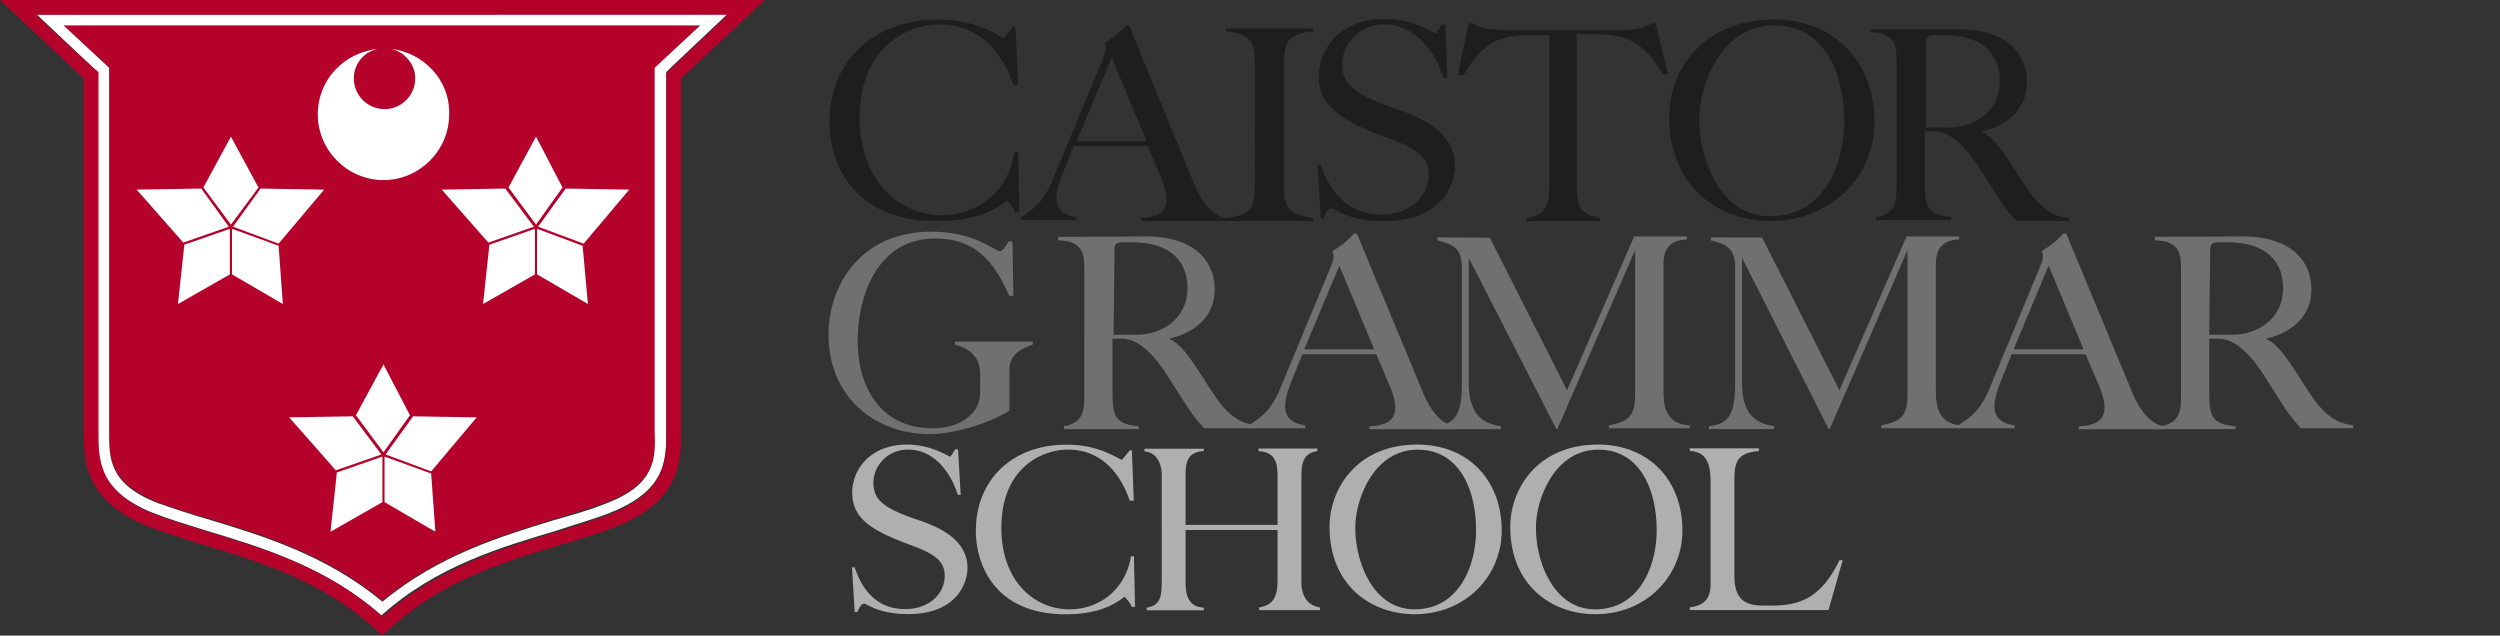
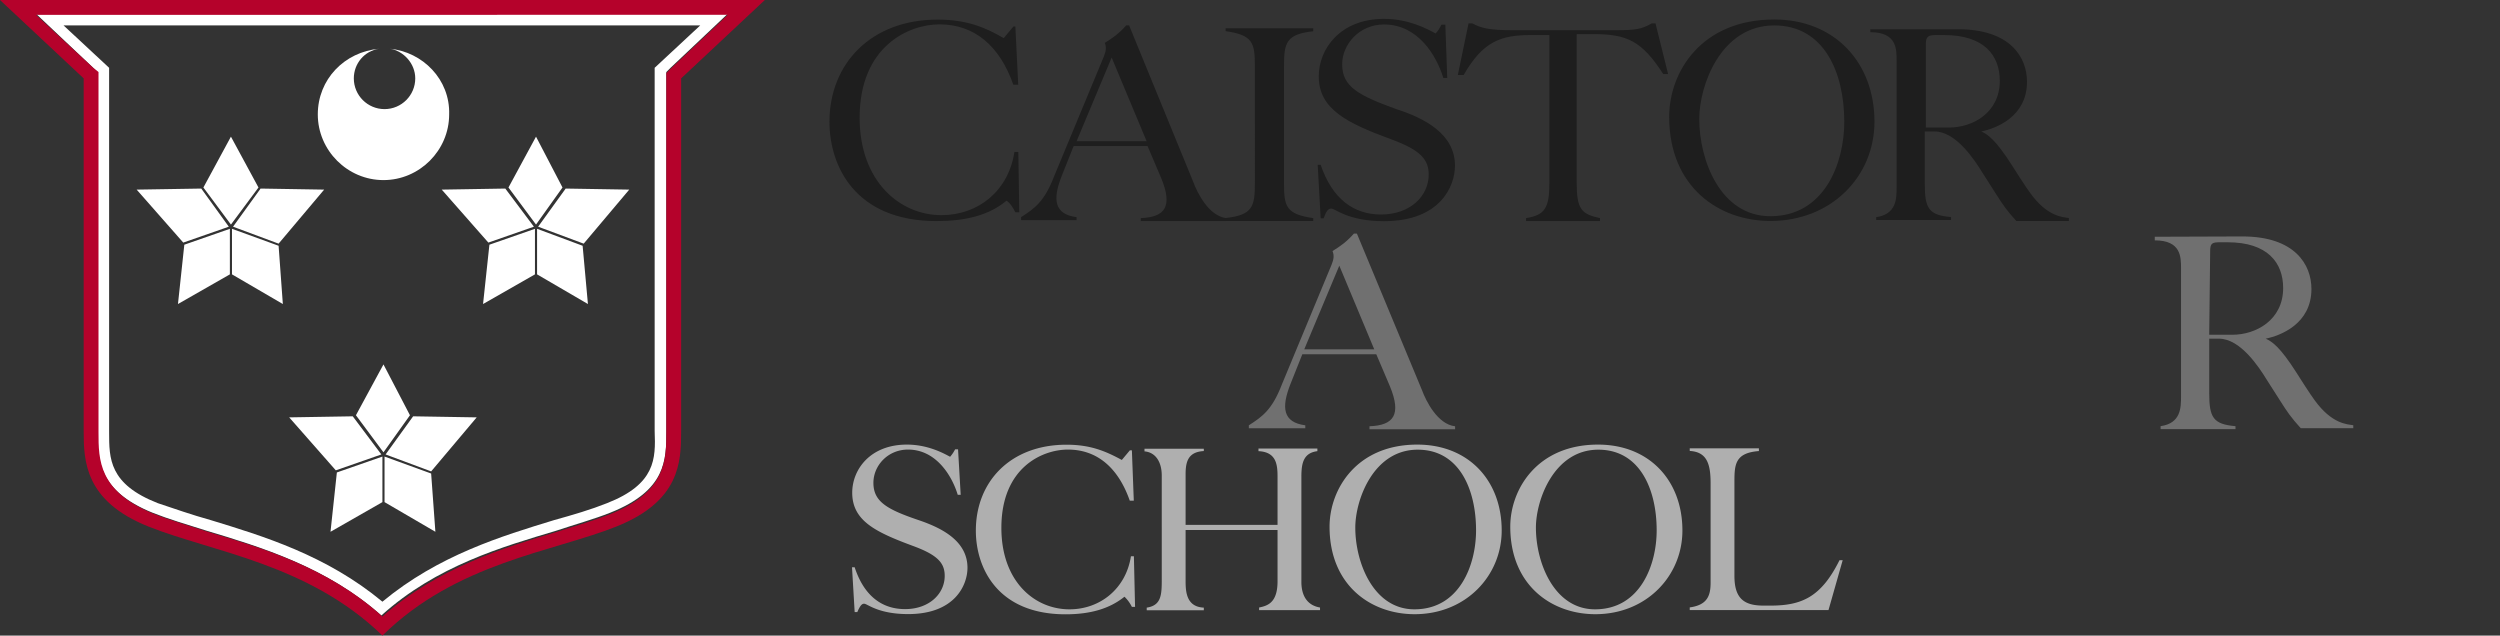
<svg xmlns="http://www.w3.org/2000/svg" version="1.1" id="Layer_1" x="0" y="0" viewBox="0 0 236 60" xml:space="preserve">
  <rect x="0" y="0" width="236" height="60" fill="#333333" stroke="none" />
  <style>.st0{fill:#b5022b}.st1{fill:#fff}.st2{fill:#1e1e1e}.st3{fill:#707070}.st4{fill:#afafaf}</style>
-   <path class="st0" d="M6 2.4l4.3 4v34.3c0 2.5 0 4.9 4.6 6.7 1.5.6 3.2 1.1 5 1.6 4.9 1.5 10.9 3.3 16.2 7.7 5.3-4.4 11.3-6.2 16.2-7.7 1.8-.5 3.5-1.1 5-1.6 4.6-1.8 4.6-4.2 4.6-6.7V6.4l4.3-4H6z" />
  <path class="st1" d="M21.8 12.9l-2.6 4.8 2.6 3.5 2.6-3.5zM30.6 17.9l-6-.1-2.6 3.6 4.3 1.6zM26.7 28.7l-.4-5.5-4.4-1.6v4.3zM12.9 17.9l6.1-.1 2.6 3.6-4.3 1.5zM16.8 28.7l.6-5.6 4.3-1.5v4.3zM50.6 12.9L48 17.7l2.6 3.5 2.5-3.5zM59.4 17.9l-6-.1-2.6 3.6 4.3 1.6zM55.5 28.7l-.5-5.5-4.3-1.6v4.3zM41.7 17.9l6-.1 2.7 3.6-4.3 1.5zM45.6 28.7l.6-5.6 4.3-1.5v4.3zM36.2 34.4l-2.6 4.8 2.6 3.5 2.5-3.5zM45 39.4l-6-.1-2.6 3.6 4.3 1.6zM41.1 50.2l-.4-5.5-4.4-1.6v4.3zM27.3 39.4l6-.1 2.7 3.6-4.3 1.5zM31.2 50.2l.6-5.6 4.3-1.5v4.3zM36.8 4.6c1.3.2 2.4 1.4 2.4 2.8 0 1.6-1.3 2.9-2.9 2.9-1.6 0-2.9-1.3-2.9-2.9 0-1.4 1-2.6 2.4-2.8-3.3.3-5.8 2.9-5.8 6.2 0 3.4 2.8 6.2 6.2 6.2s6.2-2.8 6.2-6.2c.1-3.3-2.5-5.9-5.6-6.2z" />
  <path class="st1" d="M62.9 40.7V6.8l.4-.4 5.4-5.1H3.4l5.4 5.1.4.4v33.9c0 2.6 0 5.6 5.2 7.7 1.5.6 3.2 1.1 5.1 1.7 5 1.5 11.3 3.4 16.5 8 5.2-4.7 11.5-6.5 16.5-8 1.8-.6 3.6-1.1 5.1-1.7 5.3-2.1 5.3-5 5.3-7.7zm-5.6 6.8c-1.5.6-3.2 1.1-5 1.6-4.9 1.5-10.9 3.3-16.2 7.7-5.3-4.4-11.3-6.2-16.2-7.7-1.8-.5-3.5-1.1-5-1.6-4.6-1.8-4.6-4.2-4.6-6.7V6.4L6 2.4h60.1l-4.3 4v34.3c.1 2.6.1 5-4.5 6.8z" />
  <path class="st0" d="M68.7 1.4l-5.4 5.1-.4.4v33.9c0 2.6 0 5.6-5.2 7.7-1.5.6-3.2 1.1-5.1 1.7-5 1.5-11.3 3.4-16.5 8-5.2-4.7-11.5-6.5-16.5-8-1.8-.6-3.6-1.1-5.1-1.7-5.2-2.1-5.2-5.1-5.2-7.7v-34l-.5-.4-5.4-5H68.7M72.2 0H0l7.9 7.4v33.3c0 2.8.1 6.6 6.1 9S29.1 53.2 36.1 60c7-6.9 16.1-7.9 22.1-10.3 6-2.4 6.1-6.1 6.1-9V7.4L72.2 0z" />
  <path class="st2" d="M96.12 8h-.46c-1.29-3.67-3.67-5.7-6.98-5.7-2.85 0-7.53 2.02-7.53 8.82 0 5.97 3.77 9.19 7.72 9.19 3.49 0 6.34-2.3 6.89-5.97h.37l.09 5.7h-.37c-.28-.55-.55-.92-.83-1.1-1.65 1.38-3.86 1.93-6.61 1.93-7.72 0-10.11-5.24-10.11-9.37 0-5.51 3.95-9.65 10.2-9.65 2.76 0 4.5.73 6.25 1.75l.92-1.1h.18l.27 5.5zM112.65 17.19c.37 1.01 1.47 3.22 3.12 3.4v.28h-8.08v-.28c2.3-.09 3.03-1.1 1.93-3.77l-1.29-3.03h-6.98l-1.1 2.76c-.92 2.3-.73 3.67 1.38 3.95v.28h-5.24v-.28c1.29-.83 2.2-1.47 3.12-3.86l4.69-11.3c.18-.46.28-.83.09-1.29.73-.46 1.29-.83 2.02-1.65h.28l6.06 14.79zm-7.71-11.76l-3.31 7.9h6.61l-3.3-7.9z" />
  <path class="st2" d="M123.97 20.86h-8.27v-.28c2.57-.28 2.76-1.1 2.76-3.31V6.25c0-2.2-.18-2.94-2.76-3.31v-.27h8.27v.28c-2.57.28-2.76 1.1-2.76 3.31v11.02c0 2.2.18 2.94 2.76 3.31v.27zM136.62 7.36h-.37c-.64-2.11-2.39-5.05-5.6-5.05-2.3 0-3.95 1.84-3.95 3.77 0 2.11 1.56 2.94 5.14 4.23 2.57.83 5.51 2.3 5.51 5.33 0 1.93-1.38 5.24-6.71 5.24-3.4 0-4.59-1.19-4.96-1.19-.28 0-.46.18-.73.92h-.28l-.28-5.05h.28c1.1 3.22 3.12 4.69 5.7 4.69 2.76 0 4.5-1.75 4.5-3.77 0-1.38-.73-2.3-3.49-3.31-4.23-1.56-6.89-2.85-6.89-5.97 0-2.57 2.02-5.42 6.16-5.42 2.3 0 4.04.92 4.87 1.38.18-.18.37-.46.55-.83h.37l.18 5.03zM157.47 6.99h-.46c-2.02-3.12-3.4-3.77-6.61-3.77h-1.56v14.06c0 2.48.46 2.94 2.2 3.31v.28h-6.98v-.28c1.75-.28 2.2-.92 2.2-3.31V3.31h-1.75c-2.76 0-4.5.55-6.34 3.77h-.55l1.01-4.87h.37c.83.46 1.65.64 3.77.64h9.83c1.75 0 2.39-.09 3.31-.64h.37l1.19 4.78zM176.95 11.49c0 5.14-4.04 9.37-9.83 9.37-4.87 0-9.55-3.22-9.55-9.83 0-4.23 3.03-9.19 9.92-9.19 5.69 0 9.46 4.05 9.46 9.65zm-16.54-.27c0 3.95 2.02 9.19 6.71 9.19 5.14 0 6.98-5.05 6.98-8.91 0-4.69-1.93-9.1-6.61-9.1-5.06 0-7.08 5.69-7.08 8.82z" />
  <path class="st2" d="M184.83 2.76c4.96 0 6.52 2.66 6.52 4.96 0 3.31-2.94 4.41-4.32 4.69.64.28 1.38.83 2.85 3.12.28.46 1.47 2.3 1.75 2.66 1.65 2.3 3.12 2.3 3.67 2.39v.28h-4.96c-.92-1.01-1.29-1.56-1.93-2.57l-1.29-2.02c-.73-1.19-2.48-3.86-4.5-3.86h-.92v4.96c0 2.3.37 2.94 2.48 3.12v.28h-7.07v-.27c1.93-.28 1.93-1.75 1.93-2.85V5.7c0-1.1 0-2.66-2.48-2.66v-.28h8.27zm-3.03 9.28h2.2c2.2 0 4.78-1.38 4.78-4.41 0-2.39-1.47-4.32-5.24-4.32h-.73c-.73 0-1.01.09-1.01.83v7.9z" />
-   <path class="st3" d="M95.66 27.93h-.37c-1.1-2.3-2.57-5.42-6.98-5.42-5.6 0-7.35 5.6-7.35 9.65 0 4.32 2.11 8.27 7.07 8.27 2.11 0 3.31-.83 3.95-1.65.55-.73.55-1.56.55-2.11v-1.38c0-1.38-.83-2.39-2.39-2.76v-.28h7.35v.28c-1.38.46-2.2 1.1-2.2 2.39v3.86c-2.48 1.47-5.6 2.2-7.53 2.2-5.24 0-9.55-3.58-9.55-9.37 0-4.59 2.94-9.74 9.74-9.74 4.04 0 5.97 1.84 6.43 1.84.37 0 .64-.64.83-.92h.37l.08 5.14zM108.15 22.32c4.96 0 6.52 2.66 6.52 4.96 0 3.31-2.94 4.41-4.32 4.69.64.28 1.38.83 2.85 3.12.28.46 1.47 2.3 1.75 2.66 1.65 2.3 3.12 2.3 3.67 2.39v.28h-4.96c-.92-1.01-1.29-1.56-1.93-2.57l-1.29-2.02c-.73-1.19-2.48-3.86-4.5-3.86h-.92v5.14c0 2.3.37 2.94 2.48 3.12v.28h-7.07v-.28c1.93-.28 1.93-1.75 1.93-2.85V25.35c0-1.1 0-2.66-2.48-2.66v-.33l8.27-.04zm-3.03 9.28h2.2c2.2 0 4.78-1.38 4.78-4.41 0-2.39-1.47-4.32-5.24-4.32h-.73c-.73 0-.92.09-.92.83l-.09 7.9z" />
  <path class="st3" d="M134.24 36.84c.37 1.01 1.47 3.22 3.12 3.4v.28h-8.08v-.28c2.3-.09 3.03-1.1 1.93-3.77l-1.29-3.03h-6.98l-1.1 2.76c-.92 2.3-.73 3.67 1.38 3.95v.28h-5.33v-.28c1.29-.83 2.2-1.47 3.12-3.86l4.69-11.3c.18-.46.28-.83.09-1.29.73-.46 1.29-.83 2.02-1.65h.28l6.15 14.79zm-7.81-11.76l-3.31 7.9h6.61l-3.3-7.9z" />
-   <path class="st3" d="M140.64 22.44l7.29 14.4 6.34-14.52h4.96v.28c-1.56.09-2.2.83-2.2 2.39v11.67c0 1.29 0 3.4 2.48 3.49v.28h-7.63v-.28c2.02-.37 2.48-1.01 2.48-3.03V23.61l-7.35 16.9h-.09l-8.27-16.17V36.1c0 2.94 1.19 3.86 3.03 4.13v.28h-6.16v-.28c1.65-.18 2.48-.83 2.48-3.95V25.26c0-1.93-.92-2.2-2.3-2.57v-.28l4.94.03zM166.34 22.42l7.3 14.42 6.34-14.52h4.96v.28c-1.56.09-2.2.83-2.2 2.39v11.67c0 1.29 0 3.4 2.48 3.49v.28h-7.63v-.28c2.02-.37 2.48-1.01 2.48-3.03V23.61l-7.35 16.9h-.09l-8.18-16.17V36.1c0 2.94 1.19 3.86 3.03 4.13v.28h-6.16v-.28c1.65-.18 2.48-.83 2.48-3.95V25.26c0-1.93-.92-2.2-2.3-2.57v-.28l4.84.01z" />
-   <path class="st3" d="M201.2 36.84c.37 1.01 1.47 3.22 3.12 3.4v.28h-8.08v-.28c2.3-.09 3.03-1.1 1.93-3.77l-1.29-3.03h-6.98l-1.1 2.76c-.92 2.3-.73 3.67 1.38 3.95v.28h-5.33v-.28c1.29-.83 2.2-1.47 3.12-3.86l4.69-11.3c.18-.46.28-.83.09-1.29.73-.46 1.29-.83 2.02-1.65h.28l6.15 14.79zm-7.81-11.76l-3.31 7.9h6.61l-3.3-7.9z" />
  <path class="st3" d="M211.68 22.32c4.96 0 6.52 2.66 6.52 4.96 0 3.31-2.94 4.41-4.32 4.69.64.28 1.38.83 2.85 3.12.28.46 1.47 2.3 1.75 2.66 1.65 2.3 3.12 2.3 3.67 2.39v.28h-4.96c-.92-1.01-1.29-1.56-1.93-2.57l-1.29-2.02c-.73-1.19-2.48-3.86-4.5-3.86h-.92v5.14c0 2.3.37 2.94 2.48 3.12v.28h-7.07v-.28c1.93-.28 1.93-1.75 1.93-2.85V25.35c0-1.1 0-2.66-2.48-2.66v-.34l8.27-.03zm-3.13 9.28h2.2c2.2 0 4.78-1.38 4.78-4.41 0-2.39-1.47-4.32-5.24-4.32h-.73c-.73 0-.92.09-.92.83l-.09 7.9z" />
  <path class="st4" d="M90.69 46.71h-.28c-.53-1.76-2.02-4.27-4.69-4.27-1.91 0-3.27 1.51-3.27 3.14 0 1.78 1.29 2.51 4.27 3.52 2.12.72 4.61 1.93 4.61 4.5 0 1.61-1.17 4.37-5.6 4.37-2.87 0-3.84-.98-4.16-.98-.21 0-.38.19-.64.79h-.25l-.25-4.23h.25c.89 2.72 2.59 3.95 4.76 3.95 2.27 0 3.74-1.44 3.74-3.14 0-1.19-.64-1.95-2.93-2.8-3.57-1.32-5.8-2.38-5.8-5.05 0-2.19 1.7-4.54 5.16-4.54 1.93 0 3.4.78 4.08 1.15.13-.15.3-.36.47-.7h.28l.25 4.29zM107.03 47.26h-.38c-1.08-3.08-3.06-4.82-5.84-4.82-2.4 0-6.28 1.68-6.28 7.39 0 5.05 3.12 7.69 6.43 7.69 2.89 0 5.33-1.95 5.8-5.01h.28l.11 4.78h-.3a3.45 3.45 0 00-.7-.96c-1.4 1.13-3.21 1.66-5.56 1.66-6.43 0-8.47-4.39-8.47-7.9 0-4.63 3.27-8.11 8.56-8.11 2.31 0 3.74.64 5.22 1.44l.76-.91h.19l.18 4.75zM113.64 42.33v.25c-1.51.08-1.72 1.04-1.72 2.21v4.76h8.68v-4.52c0-1.12-.08-2.36-1.8-2.44v-.25h5.56v.25c-1.34.17-1.51 1.17-1.51 2.44v9.9c0 1.25.51 2.21 1.76 2.42v.25h-5.75v-.25c.85-.17 1.74-.49 1.74-2.48v-4.84h-8.68v4.82c0 1.02.08 2.44 1.72 2.51v.25h-5.39v-.25c1.42-.21 1.42-1.27 1.42-2.78V44.9c0-1.34-.62-2.21-1.63-2.29v-.25h5.6zM141.76 50.08c0 4.29-3.4 7.9-8.22 7.9-4.1 0-8.03-2.7-8.03-8.26 0-3.52 2.53-7.75 8.28-7.75 4.83 0 7.97 3.38 7.97 8.11zm-13.82-.27c0 3.31 1.72 7.71 5.58 7.71 4.29 0 5.82-4.23 5.82-7.45 0-3.91-1.61-7.62-5.5-7.62-4.18-.01-5.9 4.72-5.9 7.36zM158.82 50.08c0 4.29-3.4 7.9-8.22 7.9-4.1 0-8.03-2.7-8.03-8.26 0-3.52 2.53-7.75 8.28-7.75 4.83 0 7.97 3.38 7.97 8.11zm-13.83-.27c0 3.31 1.72 7.71 5.58 7.71 4.29 0 5.82-4.23 5.82-7.45 0-3.91-1.61-7.62-5.5-7.62-4.17-.01-5.9 4.72-5.9 7.36zM166.04 42.33v.25c-2.23.17-2.31 1.25-2.31 2.87v8.92c0 2.17.95 2.8 2.76 2.8h.62c2.95 0 4.8-.78 6.54-4.29h.3l-1.34 4.71h-13.1v-.25c1.68-.23 1.97-1.13 1.97-2.34v-9.39c0-1.8-.34-2.95-1.97-3.04v-.25h6.53z" />
</svg>